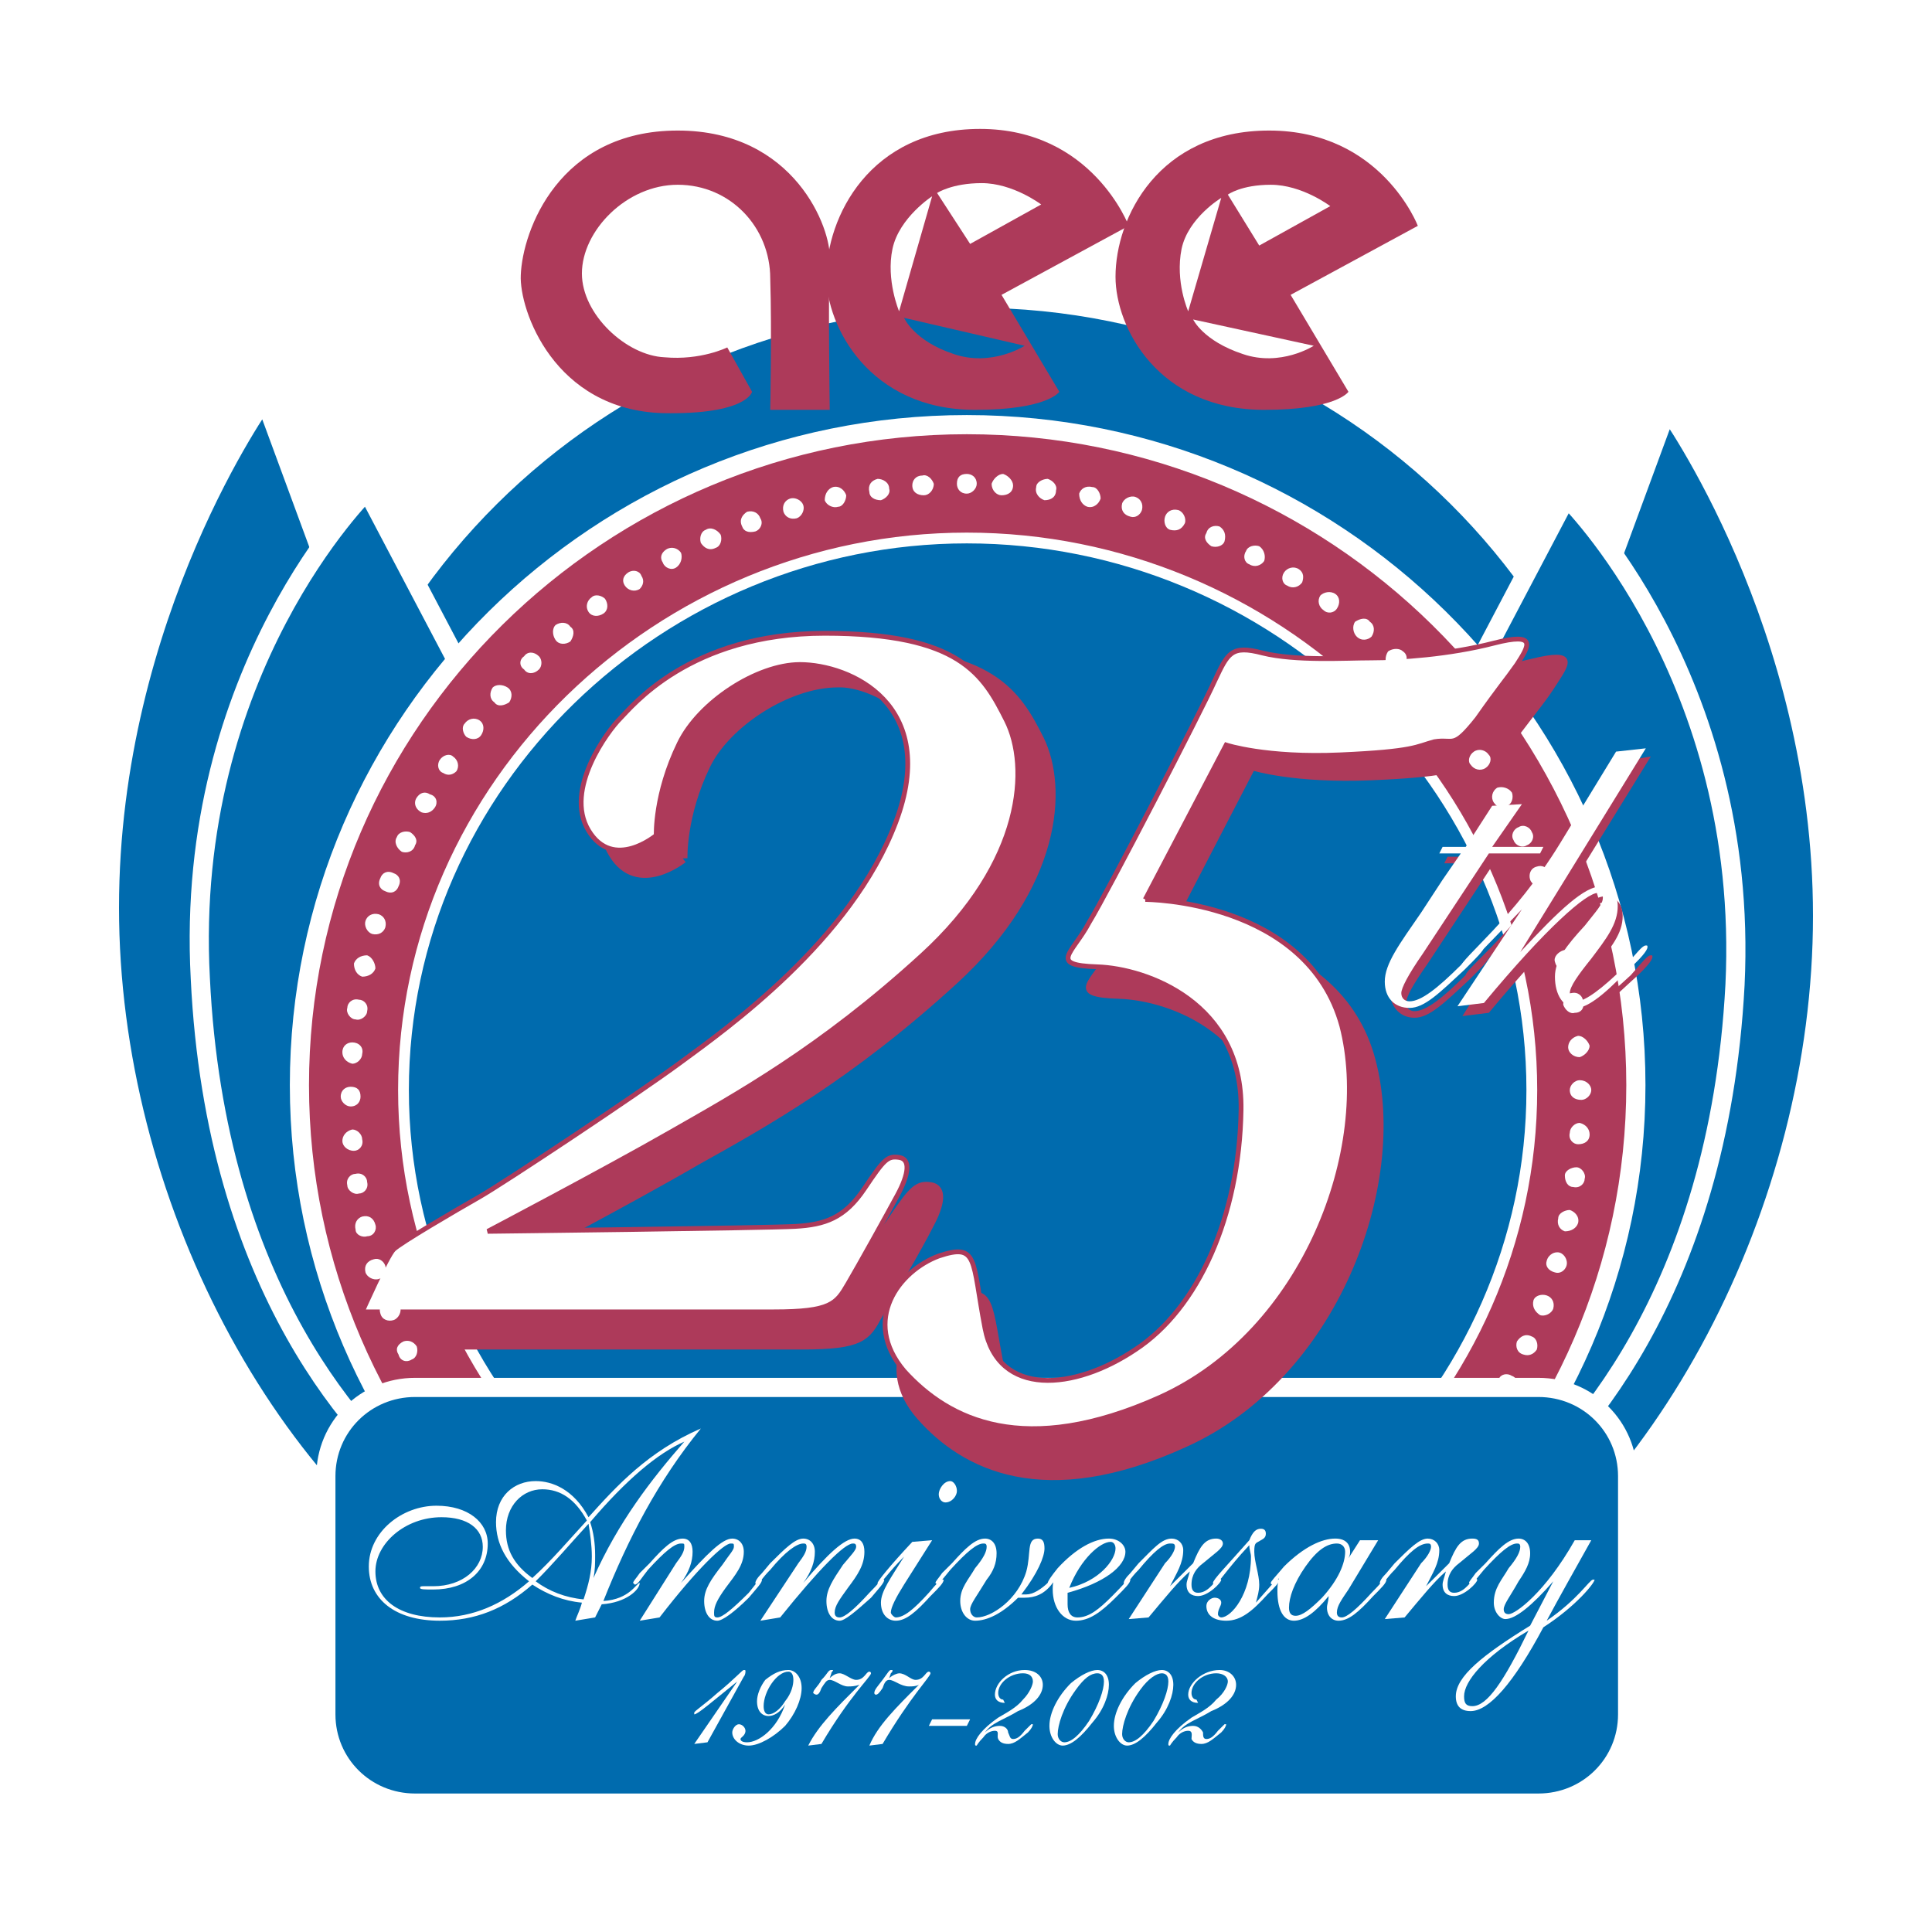
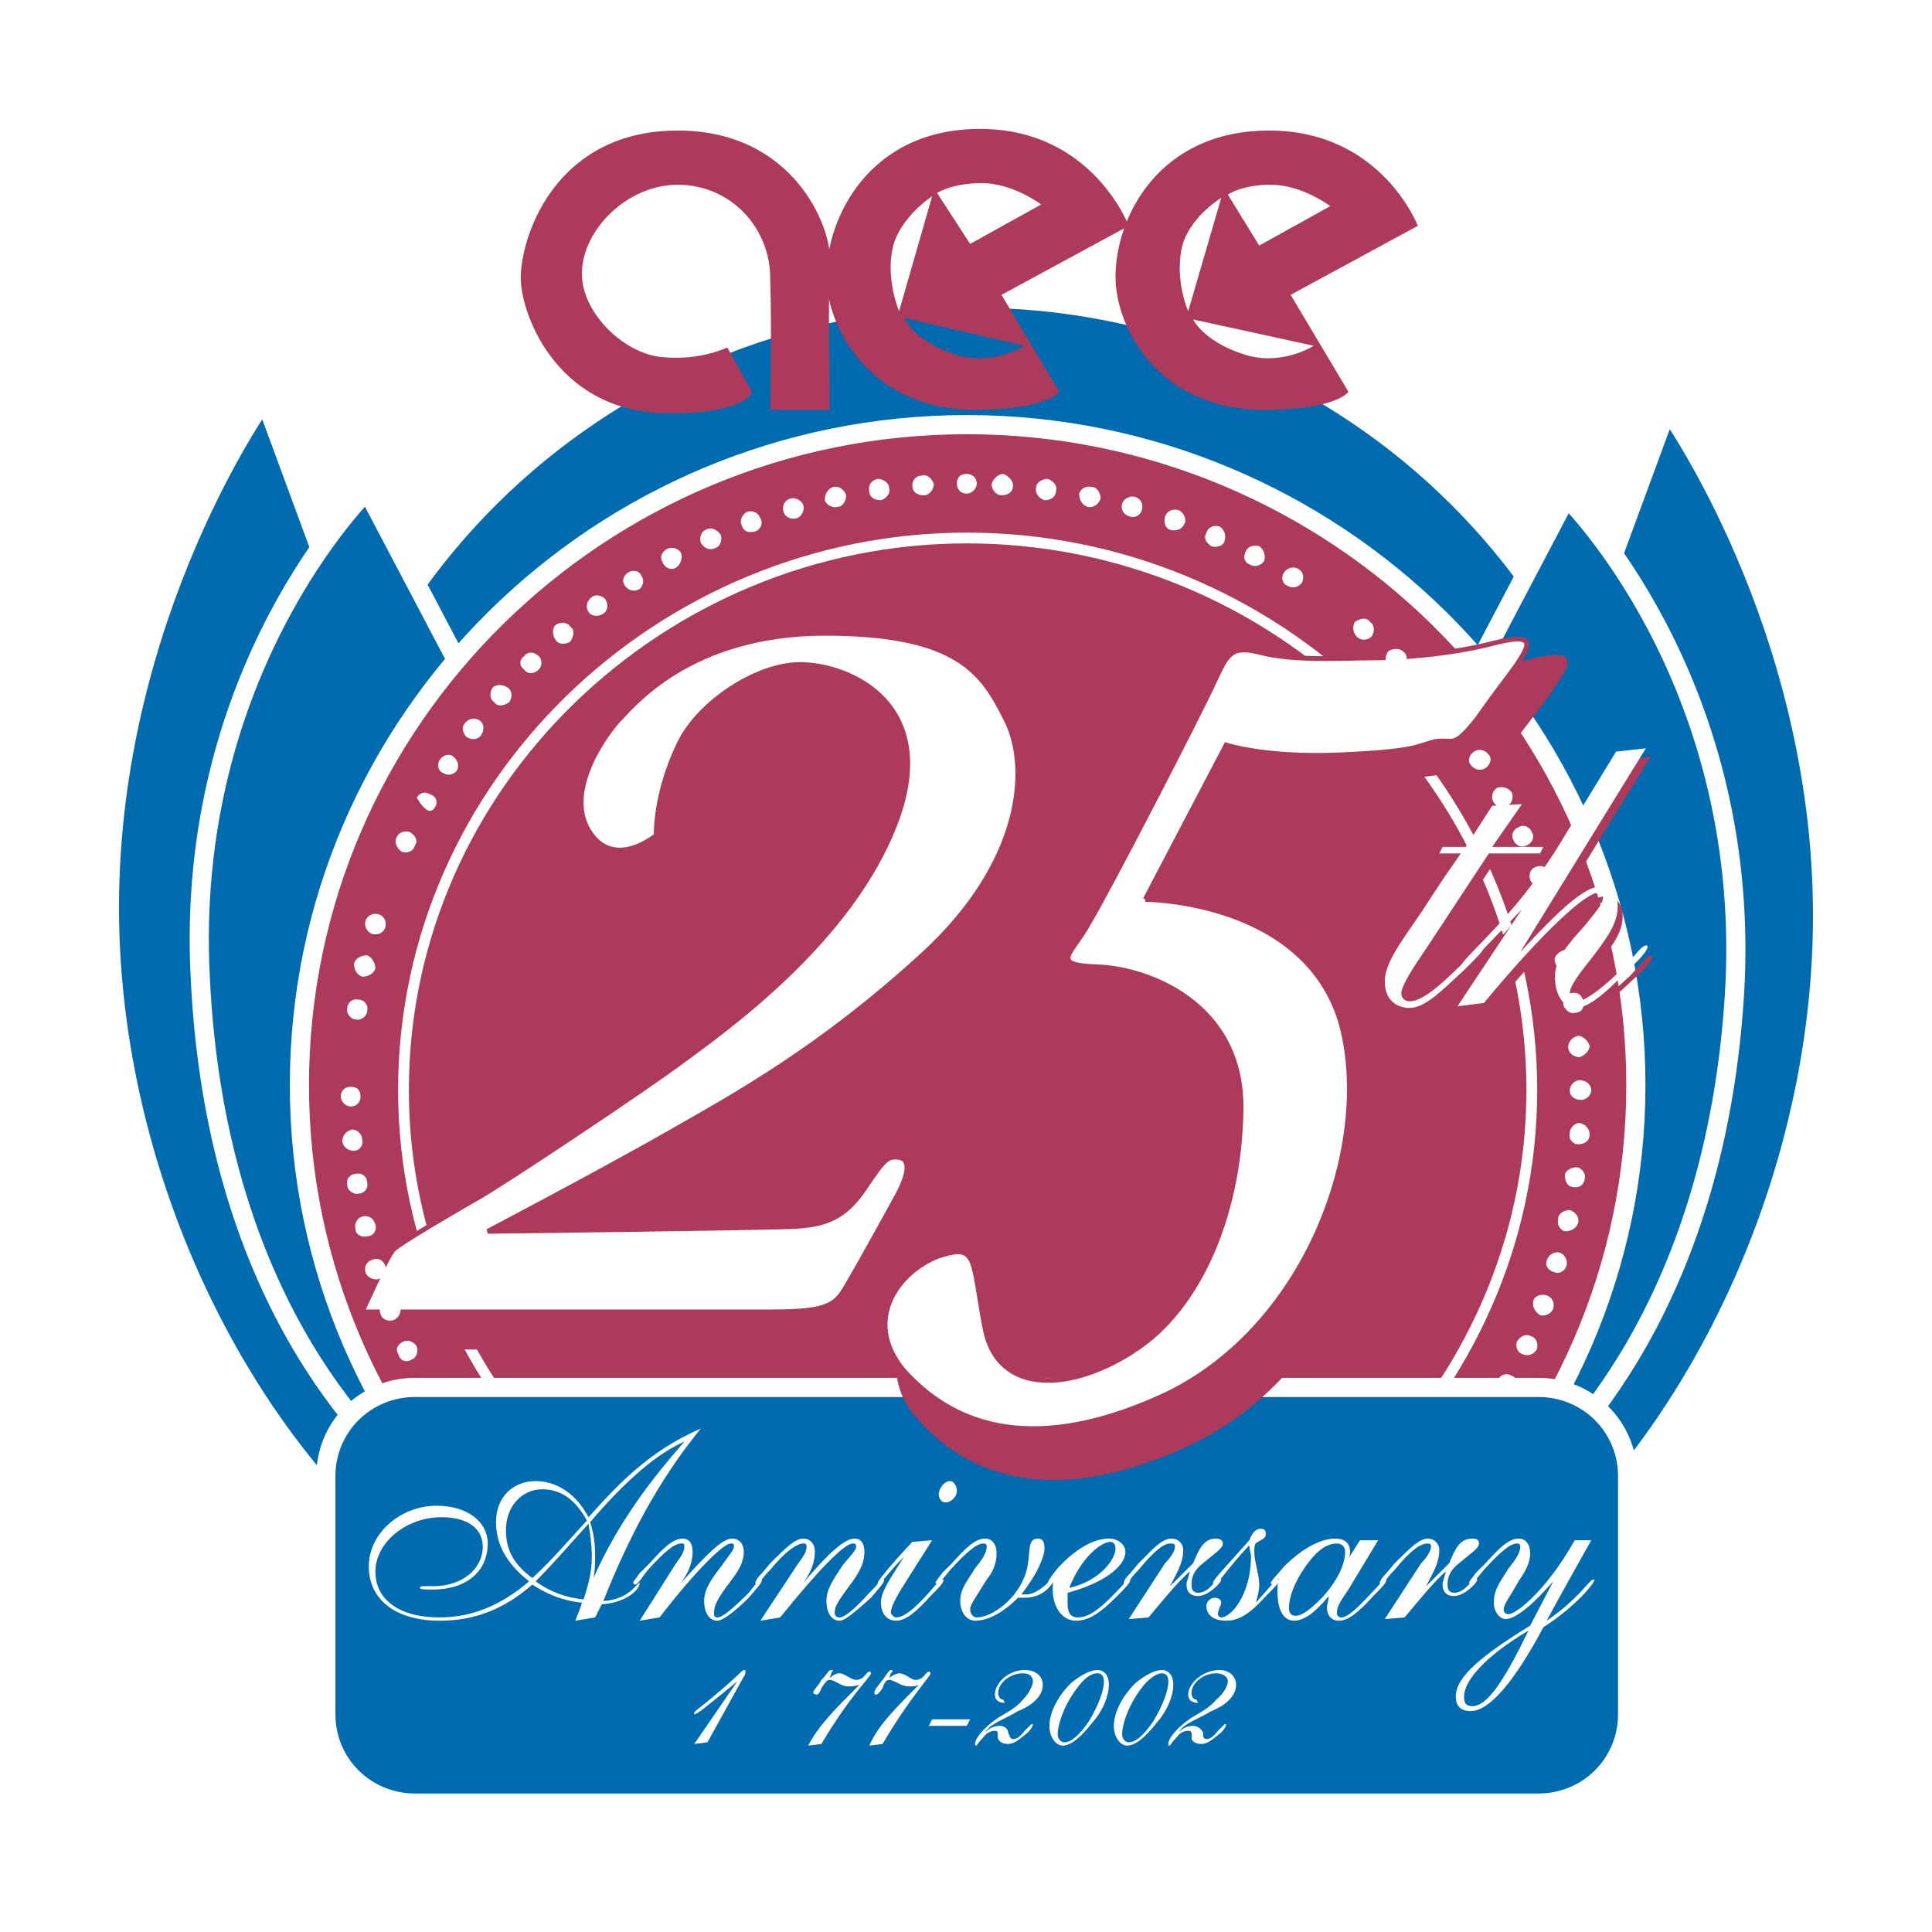
<svg xmlns="http://www.w3.org/2000/svg" version="1.0" id="Layer_1" x="0px" y="0px" width="192.756px" height="192.756px" viewBox="0 0 192.756 192.756" enable-background="new 0 0 192.756 192.756" xml:space="preserve">
  <g>
    <polygon fill-rule="evenodd" clip-rule="evenodd" fill="#FFFFFF" points="0,0 192.756,0 192.756,192.756 0,192.756 0,0  " />
    <path fill-rule="evenodd" clip-rule="evenodd" fill="#006BAE" d="M158.434,62.2l7.911-21.473c0,0,15.493,21.473,15.493,50.65   c0,29.343-15.823,59.339-37.909,71.798C121.843,175.633,158.434,62.2,158.434,62.2L158.434,62.2z" />
    <path fill="none" stroke="#FFFFFF" stroke-width="1.912" stroke-miterlimit="2.613" d="M158.434,62.2l7.911-21.473   c0,0,15.493,21.473,15.493,50.65c0,29.343-15.823,59.339-37.909,71.798C121.843,175.633,158.434,62.2,158.434,62.2" />
    <path fill-rule="evenodd" clip-rule="evenodd" fill="#006BAE" d="M34.323,61.217l-7.911-21.474c0,0-15.494,21.474-15.494,50.815   c0,29.177,15.658,59.175,37.909,71.632C70.913,174.65,34.323,61.217,34.323,61.217L34.323,61.217z" />
    <path fill="none" stroke="#FFFFFF" stroke-width="1.912" stroke-miterlimit="2.613" d="M34.323,61.217l-7.911-21.474   c0,0-15.494,21.474-15.494,50.815c0,29.177,15.658,59.175,37.909,71.632C70.913,174.65,34.323,61.217,34.323,61.217" />
    <path fill-rule="evenodd" clip-rule="evenodd" fill="#006BAE" d="M97.119,165.471c37.745,0,68.236-30.326,68.236-67.863   c0-37.538-30.491-67.863-68.236-67.863c-37.579,0-68.235,30.325-68.235,67.863C28.884,135.145,59.541,165.471,97.119,165.471   L97.119,165.471z" />
    <path fill="none" stroke="#FFFFFF" stroke-width="1.912" stroke-miterlimit="2.613" d="M97.119,165.471   c37.745,0,68.236-30.326,68.236-67.863c0-37.538-30.491-67.863-68.236-67.863c-37.579,0-68.235,30.325-68.235,67.863   C28.884,135.145,59.541,165.471,97.119,165.471" />
    <path fill-rule="evenodd" clip-rule="evenodd" fill="#006BAE" d="M147.39,148.422l-0.329-81.304l9.229-17.54   c0,0,18.296,17.867,16.812,48.685c-1.647,30.98-16.152,46.225-23.074,51.635C142.939,155.307,147.39,148.422,147.39,148.422   L147.39,148.422z" />
    <path fill="none" stroke="#FFFFFF" stroke-width="1.912" stroke-miterlimit="2.613" d="M147.39,148.422l-0.329-81.304   l9.229-17.54c0,0,18.296,17.867,16.812,48.685c-1.647,30.98-16.152,46.225-23.074,51.635   C142.939,155.307,147.39,148.422,147.39,148.422" />
    <path fill-rule="evenodd" clip-rule="evenodd" fill="#006BAE" d="M45.531,147.768l0.33-81.305l-9.23-17.54   c0,0-18.295,17.868-16.646,48.685c1.483,30.98,15.987,46.225,23.075,51.635C49.981,154.65,45.531,147.768,45.531,147.768   L45.531,147.768z" />
    <path fill="none" stroke="#FFFFFF" stroke-width="1.912" stroke-miterlimit="2.613" d="M45.531,147.768l0.33-81.305l-9.23-17.54   c0,0-18.295,17.868-16.646,48.685c1.483,30.98,15.987,46.225,23.075,51.635C49.981,154.65,45.531,147.768,45.531,147.768" />
    <path fill-rule="evenodd" clip-rule="evenodd" fill="#AD3A5A" d="M96.46,174.158c36.59,0,66.752-29.506,66.752-65.896   c0-36.39-30.162-65.895-66.752-65.895c-36.59,0-66.587,29.505-66.587,65.895C29.873,144.652,59.871,174.158,96.46,174.158   L96.46,174.158z" />
    <path fill="none" stroke="#FFFFFF" stroke-width="1.912" stroke-miterlimit="2.613" d="M96.46,174.158   c36.59,0,66.752-29.506,66.752-65.896c0-36.39-30.162-65.895-66.752-65.895c-36.59,0-66.587,29.505-66.587,65.895   C29.873,144.652,59.871,174.158,96.46,174.158" />
-     <path fill-rule="evenodd" clip-rule="evenodd" fill="#006BAE" d="M96.46,163.83c30.657,0,56.369-24.752,56.369-55.076   c0-30.489-25.712-55.077-56.369-55.077c-30.492,0-56.204,24.588-56.204,55.077C40.256,139.078,65.968,163.83,96.46,163.83   L96.46,163.83z" />
    <path fill="none" stroke="#FFFFFF" stroke-width="1.075" stroke-miterlimit="2.613" d="M96.46,163.83   c30.657,0,56.369-24.752,56.369-55.076c0-30.489-25.712-55.077-56.369-55.077c-30.492,0-56.204,24.588-56.204,55.077   C40.257,139.078,65.969,163.83,96.46,163.83" />
    <path fill-rule="evenodd" clip-rule="evenodd" fill="#006BAE" d="M153.488,179.895c4.945,0,8.9-3.934,8.9-8.852v-23.768   c0-4.918-3.955-8.852-8.9-8.852H41.411c-4.945,0-8.9,3.934-8.9,8.852v23.768c0,4.918,3.956,8.852,8.9,8.852H153.488   L153.488,179.895z" />
    <path fill="none" stroke="#FFFFFF" stroke-width="1.912" stroke-miterlimit="2.613" d="M153.488,179.895   c4.945,0,8.9-3.934,8.9-8.852v-23.768c0-4.918-3.955-8.852-8.9-8.852H41.411c-4.945,0-8.9,3.934-8.9,8.852v23.768   c0,4.918,3.956,8.852,8.9,8.852H153.488" />
    <path fill-rule="evenodd" clip-rule="evenodd" fill="#FFFFFF" d="M58.057,159.896c-1.813-0.164-3.461-0.82-4.945-1.803   c-2.802,2.459-5.769,3.605-9.229,3.605c-4.45,0-7.087-2.131-7.087-5.408c0-3.443,3.296-6.064,6.757-6.064   c3.132,0,5.11,1.639,5.11,3.77c0,2.785-2.143,4.59-5.439,4.59c-0.825,0-1.319,0-1.319-0.164s0.165-0.164,0.33-0.164   c0,0,0.33,0,0.989,0c2.966,0,4.944-1.803,4.944-3.934c0-1.803-1.483-2.951-4.121-2.951c-3.625,0-6.592,2.623-6.592,5.408   c0,2.787,2.308,4.59,6.428,4.59c3.296,0,6.263-1.311,8.9-3.605c-2.307-1.803-3.296-3.77-3.296-5.9c0-2.623,1.812-4.098,3.956-4.098   c1.648,0,3.791,0.818,5.274,3.605c2.802-3.115,5.933-6.557,11.208-8.852c-4.285,5.246-7.251,10.982-9.725,17.211   c2.637-0.164,3.296-1.803,3.626-1.803l0,0c0,0.656-1.318,1.967-3.791,2.131l-0.66,1.311l-1.978,0.328   C57.563,161.209,57.892,160.553,58.057,159.896L58.057,159.896z M68.276,143.832c-2.637,1.148-5.768,3.771-9.395,8.033   c0.33,0.982,0.495,2.131,0.495,3.277c0,0.82,0,1.477-0.165,2.295C61.684,151.865,64.98,147.604,68.276,143.832L68.276,143.832z    M59.046,155.307c0-1.146-0.165-2.295-0.329-3.279c-1.813,1.969-3.461,3.936-5.274,5.738c1.318,0.984,2.967,1.639,4.78,1.803   C58.717,158.094,59.046,156.781,59.046,155.307L59.046,155.307z M58.552,151.701c-1.154-2.131-2.637-3.115-4.45-3.115   c-1.978,0-3.626,1.641-3.626,4.098c0,1.967,0.824,3.443,2.637,4.754C55.09,155.635,56.739,153.668,58.552,151.701L58.552,151.701z" />
    <path fill-rule="evenodd" clip-rule="evenodd" fill="#FFFFFF" d="M67.452,155.963c0.494-0.656,0.824-1.148,0.824-1.639   c0-0.328,0-0.328-0.33-0.328c-0.659,0-1.648,0.818-3.296,2.623c-0.659,0.818-0.989,1.475-1.318,1.475l-0.165-0.164   c0-0.164,0.33-0.492,0.659-0.982l0.989-0.984c1.318-1.475,2.307-2.459,3.296-2.459c0.659,0,0.989,0.492,0.989,1.311   c0,0.984-0.33,1.967-1.154,3.115c2.637-2.951,4.121-4.426,5.11-4.426c0.659,0,1.153,0.492,1.153,1.311   c0,1.312-0.824,2.295-1.812,3.607c-0.824,1.146-1.154,1.803-1.154,2.459c0,0.328,0,0.49,0.33,0.49c0.494,0,1.483-0.818,3.131-2.459   c0.659-0.818,0.989-1.311,1.154-1.311s0.165,0,0.165,0c0,0.328-0.495,0.82-1.319,1.803c-1.483,1.477-2.637,2.295-3.131,2.295   c-0.825,0-1.319-0.818-1.319-1.967c0-1.146,0.659-2.131,1.813-3.605c0.66-0.984,1.154-1.477,1.154-1.803   c0-0.328,0-0.328-0.33-0.328c-0.66,0-3.296,2.459-7.087,7.375l-1.978,0.328L67.452,155.963L67.452,155.963z" />
    <path fill-rule="evenodd" clip-rule="evenodd" fill="#FFFFFF" d="M79.649,155.963c0.494-0.656,0.824-1.148,0.824-1.639   c0-0.328-0.165-0.328-0.33-0.328c-0.659,0-1.813,0.818-3.296,2.623c-0.824,0.818-1.154,1.475-1.318,1.475   c-0.165,0-0.165-0.164-0.165-0.164c0-0.164,0.165-0.492,0.66-0.982l0.824-0.984c1.483-1.475,2.472-2.459,3.296-2.459   c0.659,0,1.154,0.492,1.154,1.311c0,0.984-0.33,1.967-1.154,3.115c2.473-2.951,4.12-4.426,5.109-4.426   c0.66,0,0.989,0.492,0.989,1.311c0,1.312-0.659,2.295-1.648,3.607c-0.824,1.146-1.318,1.803-1.318,2.459   c0,0.328,0.165,0.49,0.494,0.49c0.494,0,1.483-0.818,2.967-2.459c0.824-0.818,1.154-1.311,1.319-1.311h0.165   c0,0.328-0.494,0.82-1.318,1.803c-1.648,1.477-2.638,2.295-3.132,2.295c-0.824,0-1.318-0.818-1.318-1.967   c0-1.146,0.659-2.131,1.648-3.605c0.824-0.984,1.319-1.477,1.319-1.803c0-0.328-0.165-0.328-0.33-0.328   c-0.824,0-3.295,2.459-7.251,7.375l-1.978,0.328L79.649,155.963L79.649,155.963z" />
    <path fill-rule="evenodd" clip-rule="evenodd" fill="#FFFFFF" d="M94.812,147.768c0.33,0,0.66,0.49,0.66,0.982   s-0.495,1.148-1.154,1.148c-0.329,0-0.659-0.328-0.659-0.82S94.153,147.768,94.812,147.768L94.812,147.768z M87.56,158.094v-0.164   c0-0.164,1.154-1.639,3.461-4.098l1.978-0.164l-2.802,4.426c-0.824,1.311-1.318,2.295-1.318,2.787c0,0.164,0.33,0.49,0.494,0.49   c0.824,0,1.812-0.818,3.297-2.459c0.824-0.982,1.153-1.311,1.318-1.311h0.165c0,0.328-0.495,0.82-1.318,1.639   c-1.484,1.641-2.472,2.459-3.461,2.459c-0.824,0-1.483-0.654-1.483-1.803c0-1.146,0.989-2.459,2.308-4.59   C88.549,156.947,87.89,158.094,87.56,158.094L87.56,158.094z" />
    <path fill-rule="evenodd" clip-rule="evenodd" fill="#FFFFFF" d="M102.394,159.076c0.66,0,1.483-0.49,2.308-1.311l0.33-0.328   l0.164-0.164c0.165,0,0.165,0.164,0.165,0.164c0,0.164,0,0.164,0,0.164l-0.329,0.328c-0.824,1.146-1.813,1.475-2.802,1.475   c-0.165,0-0.495,0-0.659,0c-1.648,1.641-3.132,2.295-4.286,2.295c-0.824,0-1.483-0.818-1.483-1.967   c0-1.311,0.824-2.131,1.483-3.277c0.824-0.984,1.154-1.641,1.154-2.131c0-0.328-0.165-0.328-0.33-0.328   c-0.659,0-1.648,0.818-3.296,2.623c-0.824,0.982-1.154,1.475-1.318,1.475l-0.165-0.164c0-0.164,0.33-0.492,0.66-0.982l0.989-0.984   c1.319-1.475,2.307-2.459,3.296-2.459c0.659,0,1.154,0.492,1.154,1.475c0,0.984-0.33,1.803-0.989,2.623   c-0.989,1.639-1.648,2.459-1.648,2.951s0.329,0.818,0.659,0.818c1.483,0,4.121-1.803,4.944-4.59c0.495-1.803,0-3.277,1.154-3.277   c0.494,0,0.659,0.328,0.659,0.984c0,0.818-0.659,2.459-2.308,4.588C102.064,159.076,102.229,159.076,102.394,159.076   L102.394,159.076z" />
    <path fill-rule="evenodd" clip-rule="evenodd" fill="#FFFFFF" d="M104.537,158.094v-0.164c0-0.164,0.329-0.656,0.989-1.475   c1.812-1.967,3.625-2.951,5.108-2.951c0.989,0,1.648,0.656,1.648,1.311c0,1.477-2.143,3.115-5.769,4.098c0,0.492,0,0.82,0,1.148   c0,0.82,0.329,1.311,0.989,1.311c1.153,0,2.143-0.818,3.46-2.131c1.154-1.146,1.484-1.639,1.649-1.639c0.164,0,0.164,0,0.164,0   c0,0.328-0.494,0.82-1.482,1.803c-1.484,1.477-2.638,2.295-3.956,2.295s-2.308-1.311-2.308-3.113c0-0.328,0-0.656,0.164-1.148   C104.866,157.766,104.701,158.094,104.537,158.094L104.537,158.094z M111.295,154.488c0-0.328-0.165-0.656-0.495-0.656   c-0.989,0-2.967,1.639-4.12,4.59C109.646,157.766,111.295,155.635,111.295,154.488L111.295,154.488z" />
    <path fill-rule="evenodd" clip-rule="evenodd" fill="#FFFFFF" d="M116.238,155.963c0.66-0.656,0.989-1.312,0.989-1.639   c0-0.328-0.165-0.328-0.494-0.328c-0.659,0-1.648,0.818-3.132,2.623c-0.824,0.818-1.153,1.475-1.318,1.475   s-0.165-0.164-0.165-0.164c0-0.164,0.165-0.492,0.659-0.982l0.824-0.984c1.483-1.475,2.308-2.459,3.297-2.459   c0.659,0,1.153,0.492,1.153,1.146c0,1.312-0.659,2.297-1.318,3.607c0.659-0.656,1.483-1.477,2.308-2.295   c0.659-1.639,1.153-2.459,2.307-2.459c0.33,0,0.66,0.164,0.66,0.492c0,0.492-0.824,0.982-1.979,1.967   c-0.658,0.492-1.153,1.146-1.153,2.131c0,0.492,0.165,0.818,0.659,0.818c1.154,0,1.812-1.475,2.143-1.475l0.165,0.164   c0,0.328-1.318,1.639-2.308,1.639c-0.659,0-1.153-0.328-1.153-1.146c0-0.328,0.165-0.656,0.329-1.312   c-1.153,0.984-2.473,2.623-4.12,4.59l-1.978,0.164L116.238,155.963L116.238,155.963z" />
    <path fill-rule="evenodd" clip-rule="evenodd" fill="#FFFFFF" d="M121.184,158.094c-0.165,0-0.165-0.164-0.165-0.164   c0-0.328,1.318-1.639,3.626-4.262c0.33-0.82,0.659-1.146,1.154-1.146c0.329,0,0.494,0.162,0.494,0.49s-0.165,0.492-0.494,0.656   c-0.495,0.328-0.659,0.164-0.659,1.146c0,0.984,0.494,2.295,0.494,3.279c0,0.656-0.165,1.146-0.33,1.803   c1.318-1.475,1.979-2.295,2.144-2.295c0.164,0,0.164,0,0.164,0c0,0.328-0.329,0.656-1.153,1.475   c-1.483,1.641-2.638,2.623-4.121,2.623c-1.153,0-1.978-0.49-1.978-1.475c0-0.492,0.494-0.82,0.824-0.82s0.659,0.164,0.659,0.492   s-0.329,0.656-0.329,1.148c0,0.164,0.164,0.326,0.329,0.326c0.989,0,2.967-2.295,2.967-6.064c0-0.328-0.165-0.656-0.165-1.146   C122.337,156.619,121.514,158.094,121.184,158.094L121.184,158.094z" />
    <path fill-rule="evenodd" clip-rule="evenodd" fill="#FFFFFF" d="M135.688,153.668h1.812l-2.966,4.918   c-0.659,0.982-1.153,1.639-1.153,2.295c0,0.328,0.164,0.49,0.494,0.49c0.494,0,1.483-0.818,2.967-2.459   c0.824-0.818,1.153-1.311,1.318-1.311c0.164,0,0.164,0,0.164,0c0,0.328-0.494,0.82-1.318,1.639   c-1.482,1.641-2.472,2.459-3.461,2.459c-0.659,0-1.153-0.49-1.153-1.311c0-0.328,0.165-0.656,0.165-1.148   c-1.319,1.641-2.474,2.459-3.462,2.459c-0.989,0-1.647-0.982-1.647-2.949c0-0.328,0-0.82,0.164-1.312   c-0.329,0.492-0.494,0.656-0.659,0.656c0,0-0.165,0-0.165-0.164s0.495-0.656,1.318-1.639c1.978-1.967,3.792-2.787,5.11-2.787   c0.988,0,1.483,0.492,1.483,1.311c0,0.164,0,0.328-0.165,0.656L135.688,153.668L135.688,153.668z M129.26,161.209   c0.659,0,1.483-0.656,2.638-1.805c1.647-1.803,2.307-3.441,2.307-4.59c0-0.49-0.329-0.818-0.823-0.818   c-0.989,0-1.979,0.654-3.133,2.295c-1.153,1.639-1.647,3.113-1.647,4.098C128.601,160.881,128.766,161.209,129.26,161.209   L129.26,161.209z" />
    <path fill-rule="evenodd" clip-rule="evenodd" fill="#FFFFFF" d="M141.786,155.963c0.659-0.656,0.989-1.312,0.989-1.639   c0-0.328-0.165-0.328-0.33-0.328c-0.824,0-1.812,0.818-3.297,2.623c-0.824,0.818-1.153,1.475-1.318,1.475   c-0.164,0-0.164-0.164-0.164-0.164c0-0.164,0.164-0.492,0.658-0.982l0.824-0.984c1.484-1.475,2.473-2.459,3.297-2.459   c0.659,0,1.154,0.492,1.154,1.146c0,1.312-0.66,2.297-1.319,3.607c0.659-0.656,1.483-1.477,2.308-2.295   c0.659-1.639,1.154-2.459,2.308-2.459c0.494,0,0.659,0.164,0.659,0.492c0,0.492-0.824,0.982-1.978,1.967   c-0.659,0.492-1.154,1.146-1.154,2.131c0,0.492,0.165,0.818,0.659,0.818c1.154,0,1.813-1.475,2.143-1.475l0.165,0.164   c0,0.328-1.318,1.639-2.308,1.639c-0.659,0-1.153-0.328-1.153-1.146c0-0.328,0.165-0.656,0.329-1.312   c-1.153,0.984-2.472,2.623-4.12,4.59l-1.978,0.164L141.786,155.963L141.786,155.963z" />
    <path fill-rule="evenodd" clip-rule="evenodd" fill="#FFFFFF" d="M150.191,161.535c-0.494,0-1.153-0.654-1.153-1.639   c0-1.475,0.824-2.295,1.483-3.441c0.824-0.984,1.154-1.641,1.154-2.131c0-0.328-0.165-0.328-0.33-0.328   c-0.659,0-1.648,0.818-3.296,2.623c-0.825,0.982-1.154,1.475-1.319,1.475l-0.164-0.164c0-0.164,0.329-0.492,0.658-0.982   l0.989-0.984c1.318-1.475,2.308-2.459,3.297-2.459c0.659,0,1.153,0.492,1.153,1.475c0,0.984-0.494,1.803-1.153,2.787   c-0.824,1.475-1.483,2.295-1.483,2.787c0,0.328,0.164,0.492,0.494,0.492c0.659,0,3.626-2.133,6.593-7.377h1.648   c-1.648,2.951-3.132,5.572-4.45,8.031c3.132-2.131,4.285-4.098,4.615-4.098h0.164c0,0.328-1.812,2.623-5.109,4.754   c-2.967,5.574-5.438,8.359-7.252,8.359c-0.988,0-1.483-0.49-1.483-1.475c0-1.967,2.638-4.098,7.417-7.049l2.308-4.426   C152.829,160.225,151.181,161.535,150.191,161.535L150.191,161.535z M146.071,169.24c0,0.656,0.165,0.984,0.824,0.984   c1.483,0,3.132-2.459,5.604-7.541C148.05,165.307,146.071,167.766,146.071,169.24L146.071,169.24z" />
    <path fill-rule="evenodd" clip-rule="evenodd" fill="#FFFFFF" d="M73.55,167.766c-2.637,2.131-3.956,3.277-4.285,3.277v-0.164   c0-0.164,0.824-0.654,2.308-1.967c1.813-1.475,2.472-2.295,2.637-2.295c0.165,0,0.165,0,0.165,0.164c0,0,0,0.328-0.165,0.492   l-3.626,6.557l-1.318,0.164L73.55,167.766L73.55,167.766z" />
-     <path fill-rule="evenodd" clip-rule="evenodd" fill="#FFFFFF" d="M76.682,171.207c-0.659,0-1.154-0.492-1.154-1.475   c0-0.656,0.33-1.477,0.824-2.131c0.824-0.656,1.484-0.984,2.308-0.984c0.659,0,1.319,0.656,1.319,1.803   c0,1.148-0.66,2.623-1.648,3.771c-1.154,1.146-2.637,1.967-3.626,1.967s-1.648-0.656-1.648-1.312c0-0.328,0.33-0.818,0.659-0.818   s0.659,0.328,0.659,0.654c0,0.492-0.495,0.656-0.495,0.82s0.165,0.328,0.66,0.328c1.153,0,2.966-1.312,3.791-3.77   C77.836,170.879,77.176,171.207,76.682,171.207L76.682,171.207z M78.66,166.781c-1.154,0-2.472,1.967-2.472,3.443   c0,0.49,0.165,0.818,0.495,0.818c0.494,0,1.154-0.492,1.648-1.311c0.659-0.82,0.824-1.641,0.824-2.131   C79.154,167.109,78.989,166.781,78.66,166.781L78.66,166.781z" />
    <path fill-rule="evenodd" clip-rule="evenodd" fill="#FFFFFF" d="M85.747,168.092c-0.495,0.164-0.824,0.164-1.154,0.164   c-0.659,0-1.318-0.654-1.813-0.654c-0.33,0-0.494,0.328-0.824,0.818c-0.164,0.492-0.33,0.656-0.495,0.656   c-0.165,0-0.329-0.164-0.329-0.164c0-0.328,0.494-0.656,0.824-1.311c0.66-0.656,0.66-0.984,0.989-0.984h0.165   c0,0.164-0.165,0.164-0.165,0.328l-0.165,0.492c0.33-0.328,0.66-0.492,0.989-0.492c0.494,0,1.154,0.656,1.648,0.656   c0.824,0,0.989-0.82,1.318-0.82c0.165,0,0.165,0.164,0.165,0.164c0,0.328-2.143,2.295-4.945,7.049l-1.318,0.164   C81.626,172.191,83.44,170.387,85.747,168.092L85.747,168.092z" />
    <path fill-rule="evenodd" clip-rule="evenodd" fill="#FFFFFF" d="M91.681,168.092c-0.33,0.164-0.659,0.164-0.989,0.164   c-0.824,0-1.483-0.654-1.978-0.654c-0.33,0-0.495,0.328-0.659,0.818c-0.33,0.492-0.495,0.656-0.659,0.656   c-0.166,0-0.166-0.164-0.166-0.164c0-0.328,0.33-0.656,0.825-1.311c0.494-0.656,0.659-0.984,0.824-0.984c0.165,0,0.165,0,0.165,0   c0,0.164,0,0.164-0.165,0.328l-0.165,0.492c0.33-0.328,0.824-0.492,0.989-0.492c0.66,0,1.154,0.656,1.648,0.656   c0.825,0,0.989-0.82,1.319-0.82c0.165,0,0.165,0.164,0.165,0.164c0,0.328-1.978,2.295-4.78,7.049l-1.319,0.164   C87.56,172.191,89.373,170.387,91.681,168.092L91.681,168.092z" />
    <polygon fill-rule="evenodd" clip-rule="evenodd" fill="#FFFFFF" points="92.999,171.535 96.79,171.535 96.46,172.191    92.67,172.191 92.999,171.535  " />
    <path fill-rule="evenodd" clip-rule="evenodd" fill="#FFFFFF" d="M100.251,169.896c-0.659,0-0.988-0.328-0.988-0.82   c0-1.146,1.318-2.459,2.967-2.459c1.153,0,1.812,0.656,1.812,1.475c0,0.984-0.824,1.969-2.472,2.623   c-1.319,0.82-2.638,1.148-3.297,2.131c0.494-0.49,0.989-0.654,1.483-0.654s0.824,0.326,0.824,0.654   c0.165,0.328,0.165,0.656,0.494,0.656c0.33,0,0.659-0.164,1.154-0.82c0.494-0.49,0.659-0.654,0.659-0.654c0.165,0,0.165,0,0.165,0   c0,0.164-0.165,0.49-0.495,0.818c-0.824,0.656-1.318,1.148-1.978,1.148c-0.495,0-0.824-0.164-0.989-0.492   c-0.164-0.328,0.165-0.82-0.329-0.82c-0.33,0-0.824,0.164-1.154,0.656c-0.494,0.492-0.659,0.82-0.659,0.82   c-0.165,0-0.165,0-0.165-0.164c0-0.492,0.659-1.477,2.308-2.623c0.824-0.492,1.813-0.984,2.473-1.803   c0.659-0.656,0.989-1.477,0.989-1.803c0-0.492-0.33-0.82-0.989-0.82c-1.318,0-2.473,0.984-2.473,1.967   c0,0.328,0.165,0.656,0.494,0.656L100.251,169.896L100.251,169.896z" />
    <path fill-rule="evenodd" clip-rule="evenodd" fill="#FFFFFF" d="M104.701,172.191c0-1.312,0.825-2.951,2.143-4.262   c0.989-0.82,1.979-1.312,2.638-1.312s1.153,0.492,1.153,1.475c0,0.984-0.494,2.459-1.648,3.771   c-1.153,1.475-2.143,2.295-2.966,2.295C105.36,174.158,104.701,173.338,104.701,172.191L104.701,172.191z M106.185,173.83   c0.659,0,1.483-0.656,2.473-2.131c0.989-1.639,1.483-3.115,1.483-3.934c0-0.656-0.33-0.82-0.659-0.82   c-0.659,0-1.318,0.492-2.143,1.639c-1.318,1.803-1.812,3.607-1.812,4.426C105.526,173.502,105.855,173.83,106.185,173.83   L106.185,173.83z" />
    <path fill-rule="evenodd" clip-rule="evenodd" fill="#FFFFFF" d="M111.13,172.191c0-1.312,0.824-2.951,2.142-4.262   c0.989-0.82,1.979-1.312,2.638-1.312s1.153,0.492,1.153,1.475c0,0.984-0.494,2.459-1.647,3.771   c-1.154,1.475-2.144,2.295-2.967,2.295C111.789,174.158,111.13,173.338,111.13,172.191L111.13,172.191z M112.613,173.83   c0.658,0,1.483-0.656,2.472-2.131c0.989-1.639,1.483-3.115,1.483-3.934c0-0.656-0.33-0.82-0.659-0.82   c-0.494,0-1.318,0.492-2.143,1.639c-1.318,1.803-1.812,3.607-1.812,4.426C111.954,173.502,112.283,173.83,112.613,173.83   L112.613,173.83z" />
    <path fill-rule="evenodd" clip-rule="evenodd" fill="#FFFFFF" d="M119.535,169.896c-0.659,0-0.988-0.328-0.988-0.82   c0-1.146,1.482-2.459,3.131-2.459c0.989,0,1.648,0.656,1.648,1.475c0,0.984-0.824,1.969-2.473,2.623   c-1.318,0.82-2.637,1.148-3.296,2.131c0.494-0.49,0.989-0.654,1.483-0.654s0.824,0.326,0.988,0.654c0,0.328,0,0.656,0.33,0.656   s0.659-0.164,1.154-0.82c0.494-0.49,0.659-0.654,0.659-0.654c0.164,0,0.164,0,0.164,0c0,0.164-0.164,0.49-0.494,0.818   c-0.824,0.656-1.318,1.148-1.978,1.148c-0.494,0-0.824-0.164-0.989-0.492c0-0.328,0.165-0.82-0.329-0.82   c-0.33,0-0.824,0.164-1.154,0.656c-0.494,0.492-0.659,0.82-0.659,0.82c-0.165,0-0.165,0-0.165-0.164   c0-0.492,0.659-1.477,2.308-2.623c0.824-0.492,1.813-0.984,2.472-1.803c0.825-0.656,1.154-1.477,1.154-1.803   c0-0.492-0.494-0.82-1.154-0.82c-1.318,0-2.472,0.984-2.472,1.967c0,0.328,0.165,0.656,0.495,0.656L119.535,169.896   L119.535,169.896z" />
    <path fill-rule="evenodd" clip-rule="evenodd" fill="#AD3A5A" d="M68.111,85.641c0,0-4.451,3.606-6.923-0.492   c-2.637-4.262,1.978-10.327,3.132-11.475s7.087-8.687,20.932-8.687c13.68,0,16.153,4.261,18.459,8.851   c2.309,4.754,1.814,14.425-8.57,23.933c-10.383,9.508-18.954,14.26-25.712,18.031c-6.757,3.934-18.625,10.162-18.625,10.162   s28.35-0.328,31.316-0.492c3.131-0.162,5.109-0.818,7.087-3.934c1.977-2.951,2.472-3.277,3.626-3.113   c1.154,0.162,0.989,1.639-0.165,3.77c-1.154,2.295-3.956,7.049-5.11,9.016c-1.153,2.131-1.648,2.951-7.582,2.951s-41.7,0-41.7,0   s2.308-5.738,2.967-6.395c0.66-0.654,6.429-4.098,8.736-5.408c2.473-1.311,15.987-10.328,20.603-13.605   c4.45-3.441,17.306-12.458,21.921-24.424c4.45-12.13-5.439-16.392-8.9-16.228c-5.109,0-11.208,4.098-13.186,8.196   C67.946,81.379,68.111,85.641,68.111,85.641L68.111,85.641z" />
    <path fill="none" stroke="#AD3A5A" stroke-width="0.956" stroke-miterlimit="2.613" d="M68.111,85.642   c0,0-4.451,3.606-6.923-0.492c-2.637-4.262,1.978-10.327,3.132-11.475s7.087-8.687,20.932-8.687c13.68,0,16.153,4.261,18.459,8.851   c2.309,4.754,1.814,14.425-8.57,23.933c-10.383,9.508-18.954,14.26-25.712,18.031c-6.757,3.934-18.625,10.162-18.625,10.162   s28.35-0.326,31.316-0.492c3.131-0.162,5.109-0.818,7.087-3.934c1.977-2.951,2.472-3.277,3.626-3.113   c1.154,0.162,0.989,1.639-0.165,3.77c-1.154,2.295-3.956,7.049-5.11,9.016c-1.153,2.131-1.648,2.951-7.582,2.951s-41.7,0-41.7,0   s2.308-5.738,2.967-6.395c0.66-0.654,6.429-4.098,8.736-5.408c2.473-1.311,15.987-10.328,20.603-13.605   c4.45-3.441,17.306-12.458,21.921-24.424c4.45-12.13-5.439-16.392-8.9-16.228c-5.109,0-11.208,4.098-13.186,8.196   C67.946,81.379,68.111,85.642,68.111,85.642" />
    <path fill-rule="evenodd" clip-rule="evenodd" fill="#FFFFFF" d="M65.474,83.346c0,0-4.286,3.606-6.757-0.492   c-2.473-4.098,1.978-9.999,3.131-11.147c1.154-1.147,6.923-8.523,20.438-8.523c13.515,0,15.822,4.099,18.13,8.688   c2.308,4.59,1.813,14.098-8.406,23.441c-10.218,9.344-18.625,13.934-25.217,17.703c-6.593,3.77-18.13,9.836-18.13,9.836   s27.689-0.328,30.656-0.492c2.967-0.164,4.944-0.82,6.922-3.771c1.978-2.949,2.308-3.277,3.461-3.113s0.989,1.639-0.165,3.77   s-3.791,6.885-4.945,8.852c-1.153,1.967-1.648,2.787-7.417,2.787c-5.769,0-41.04,0-41.04,0s2.472-5.572,3.131-6.229   s6.263-3.934,8.571-5.246c2.308-1.311,15.658-10.162,20.108-13.441c4.451-3.277,16.977-12.129,21.427-23.932   c4.45-11.802-4.615-15.736-9.56-15.736c-4.285,0-10.054,3.77-12.032,7.868C65.309,79.249,65.474,83.346,65.474,83.346   L65.474,83.346z" />
    <path fill="none" stroke="#AD3A5A" stroke-width="0.478" stroke-miterlimit="2.613" d="M65.474,83.346   c0,0-4.286,3.606-6.757-0.492c-2.473-4.098,1.978-9.999,3.131-11.147c1.154-1.147,6.923-8.523,20.438-8.523   c13.515,0,15.822,4.099,18.131,8.688c2.307,4.59,1.812,14.098-8.407,23.441c-10.218,9.344-18.625,13.934-25.217,17.703   c-6.593,3.77-18.13,9.836-18.13,9.836s27.689-0.328,30.656-0.492c2.967-0.164,4.944-0.82,6.922-3.771   c1.978-2.949,2.308-3.277,3.461-3.113s0.989,1.639-0.165,3.77s-3.791,6.885-4.945,8.852c-1.153,1.967-1.648,2.787-7.417,2.787   c-5.768,0-41.04,0-41.04,0s2.472-5.572,3.131-6.229s6.263-3.934,8.571-5.246c2.308-1.311,15.658-10.162,20.108-13.441   c4.451-3.277,16.977-12.129,21.427-23.932c4.45-11.802-4.615-15.736-9.56-15.736c-4.285,0-10.054,3.77-12.032,7.868   C65.309,79.249,65.474,83.346,65.474,83.346" />
    <path fill-rule="evenodd" clip-rule="evenodd" fill="#AD3A5A" d="M116.733,92.526l8.241-15.9c0,0,4.12,1.312,11.867,0.983   c7.581-0.328,7.746-0.819,9.889-1.312c1.979-0.491,1.813,0.82,4.285-2.623c2.473-3.278,2.967-3.77,4.121-5.573   c1.153-1.803,2.308-3.278-2.308-2.131s-9.89,1.475-12.691,1.475s-7.911,0.328-11.372-0.492c-3.297-0.82-3.626,0-4.945,2.951   c-1.318,2.951-11.207,21.965-13.021,25.08s-4.285,4.261,0.824,4.425c5.274,0.164,14.998,3.77,14.834,14.916   c-0.165,11.146-4.285,20.654-10.714,24.916c-6.593,4.262-14.339,4.918-15.658-2.131c-1.482-7.213-0.823-9.016-4.944-7.539   c-4.12,1.475-7.912,6.721-3.461,11.801c4.45,5.082,12.526,9.18,26.536,2.787c14.999-6.721,22.086-25.898,18.789-38.357   C133.545,92.526,116.733,92.526,116.733,92.526L116.733,92.526z" />
    <path fill="none" stroke="#AD3A5A" stroke-width="0.478" stroke-miterlimit="2.613" d="M116.733,92.526l8.241-15.9   c0,0,4.121,1.311,11.867,0.983c7.581-0.328,7.746-0.819,9.889-1.312c1.979-0.491,1.813,0.82,4.285-2.623   c2.473-3.278,2.967-3.77,4.121-5.573c1.153-1.803,2.308-3.278-2.308-2.131s-9.89,1.475-12.691,1.475s-7.911,0.328-11.372-0.492   c-3.297-0.82-3.626,0-4.945,2.951c-1.318,2.951-11.207,21.965-13.021,25.08c-1.813,3.115-4.285,4.262,0.824,4.426   c5.274,0.164,14.999,3.77,14.834,14.916s-4.285,20.654-10.714,24.916c-6.593,4.262-14.339,4.918-15.658-2.131   c-1.482-7.213-0.823-9.016-4.944-7.539c-4.121,1.475-7.912,6.721-3.461,11.801c4.45,5.082,12.526,9.18,26.536,2.787   c14.999-6.721,22.086-25.898,18.789-38.357C133.545,92.526,116.733,92.526,116.733,92.526" />
    <path fill-rule="evenodd" clip-rule="evenodd" fill="#FFFFFF" d="M114.261,89.739l8.076-15.409c0,0,3.956,1.312,11.373,0.983   c7.417-0.328,7.582-0.819,9.395-1.312c1.978-0.328,1.813,0.82,4.285-2.295c2.308-3.278,2.802-3.77,3.956-5.409   c1.153-1.804,2.143-3.279-2.308-2.131c-4.45,1.147-9.395,1.475-12.196,1.475c-2.638,0-7.582,0.328-10.879-0.492   c-3.131-0.819-3.461,0-4.779,2.787c-1.318,2.95-10.714,21.146-12.526,24.096c-1.648,3.115-4.12,4.262,0.824,4.426   s14.504,3.606,14.339,14.261c-0.164,10.654-4.285,19.834-10.549,23.932c-6.098,4.1-13.68,4.754-14.998-2.131   c-1.319-6.885-0.659-8.523-4.615-7.211c-3.956,1.475-7.746,6.393-3.461,11.475c4.45,4.916,12.032,8.688,25.547,2.621   c14.504-6.557,21.262-24.916,18.131-37.045C130.414,89.739,114.261,89.739,114.261,89.739L114.261,89.739z" />
    <path fill="none" stroke="#AD3A5A" stroke-width="0.478" stroke-miterlimit="2.613" d="M114.261,89.739l8.076-15.409   c0,0,3.956,1.312,11.373,0.983c7.417-0.328,7.582-0.819,9.395-1.312c1.978-0.328,1.813,0.82,4.285-2.295   c2.308-3.278,2.802-3.77,3.956-5.409c1.153-1.804,2.143-3.279-2.308-2.131s-9.395,1.476-12.196,1.476   c-2.638,0-7.582,0.328-10.879-0.492c-3.131-0.819-3.461,0-4.779,2.787c-1.318,2.95-10.714,21.146-12.526,24.096   c-1.648,3.115-4.12,4.262,0.824,4.426s14.504,3.606,14.339,14.261c-0.164,10.654-4.285,19.834-10.549,23.932   c-6.098,4.098-13.68,4.754-14.998-2.131c-1.319-6.885-0.659-8.523-4.615-7.211c-3.956,1.475-7.747,6.393-3.461,11.475   c4.45,4.916,12.032,8.688,25.547,2.621c14.504-6.557,21.262-24.916,18.131-37.045C130.414,89.739,114.261,89.739,114.261,89.739" />
    <path fill-rule="evenodd" clip-rule="evenodd" fill="#AD3A5A" d="M144.423,88.756l1.813-2.623h-2.143l0.329-0.656h2.308   l2.638-4.098l2.967-0.164l-2.967,4.262h5.109l-0.33,0.656h-5.109l-6.593,9.999c-1.483,2.132-2.143,3.278-2.143,3.935   c0,0.492,0.33,0.818,0.824,0.818c1.153,0,2.802-1.311,5.109-3.605c1.318-1.311,1.813-1.967,2.143-1.967   c0.165,0,0.165,0,0.165,0.164c0,0.328-0.659,0.984-1.978,2.295c-2.473,2.295-3.956,3.77-5.439,3.77s-2.473-1.146-2.473-2.787   c0-1.639,1.483-3.605,3.626-6.72L144.423,88.756L144.423,88.756z" />
    <path fill-rule="evenodd" clip-rule="evenodd" fill="#AD3A5A" d="M152.17,91.542l-3.956,4.426c-0.494,0.492-0.329,0-0.494,0   s-1.483,1.475-1.483,1.311c0-0.655,5.274-4.589,9.89-12.13l5.604-9.18l2.967-0.491L152.17,95.804   c3.956-4.098,6.428-6.393,8.076-6.393c0.988,0,1.648,0.819,1.648,1.966c0,1.804-1.154,3.115-2.803,5.246   c-1.153,1.64-1.978,2.622-1.978,3.442c0,0.492,0.165,0.818,0.659,0.818c0.824,0,2.473-1.311,4.945-3.605   c1.153-1.311,1.648-1.967,1.978-1.967c0.165,0,0.165,0,0.165,0.164c0,0.328-0.659,1.148-2.143,2.459   c-2.473,2.295-3.956,3.605-4.945,3.605c-1.318,0-2.143-1.311-2.143-3.115c0-1.638,1.154-3.113,2.803-5.081   c1.318-1.475,1.978-2.131,1.978-2.786c0-0.328-0.165-0.492-0.495-0.492c-1.153,0-5.109,3.442-11.372,10.982l-2.638,0.328   L152.17,91.542L152.17,91.542z" />
    <path fill-rule="evenodd" clip-rule="evenodd" fill="#FFFFFF" d="M143.929,87.772l1.813-2.623H143.6l0.329-0.656h2.308l2.637-4.098   l2.967-0.164l-2.967,4.262h5.109l-0.329,0.656h-5.109l-6.593,9.999c-1.483,2.131-2.144,3.443-2.144,3.934   c0,0.492,0.33,0.82,0.825,0.82c1.153,0,2.802-1.311,5.109-3.606c1.318-1.311,1.812-1.967,2.143-1.967c0.165,0,0.165,0,0.165,0.164   c0,0.328-0.66,0.983-1.979,2.295c-2.472,2.294-3.956,3.771-5.438,3.771c-1.484,0-2.473-0.984-2.473-2.623   c0-1.804,1.483-3.771,3.626-6.885L143.929,87.772L143.929,87.772z" />
    <path fill-rule="evenodd" clip-rule="evenodd" fill="#FFFFFF" d="M151.84,90.723l-4.12,4.262c-0.495,0.491-0.33,0.164-0.495,0.164   c-0.164,0-1.482,1.312-1.482,1.312c0-0.82,5.273-4.754,9.889-12.294l5.604-9.179l2.968-0.328l-12.526,20.327   c3.955-4.262,6.428-6.557,8.076-6.557c0.988,0,1.648,0.82,1.648,1.967c0,1.803-1.154,3.278-2.638,5.245   c-1.318,1.639-2.143,2.786-2.143,3.442c0,0.492,0.329,0.82,0.659,0.82c0.824,0,2.473-1.148,4.944-3.606   c1.154-1.311,1.648-1.967,1.979-1.967c0.165,0,0.165,0,0.165,0.164c0,0.328-0.659,1.147-2.144,2.459   c-2.308,2.458-3.956,3.607-4.944,3.607c-1.319,0-2.143-1.312-2.143-3.115c0-1.639,1.153-3.114,2.967-5.082   c1.153-1.475,1.812-2.131,1.812-2.787c0-0.328,0-0.492-0.494-0.492c-1.154,0-5.109,3.442-11.372,10.983l-2.638,0.328L151.84,90.723   L151.84,90.723z" />
    <path fill-rule="evenodd" clip-rule="evenodd" fill="#AD3A5A" d="M76.847,40.891h5.934c0,0-0.165-12.129,0-15.08   c0.165-2.951-3.461-12.786-15.164-12.786c-11.867,0-15.493,9.999-15.658,14.425c-0.165,3.442,3.296,13.441,14.174,13.769   c8.406,0.164,8.9-2.131,8.9-2.131l-2.472-4.426c0,0-2.637,1.312-6.263,0.983c-3.791-0.164-8.241-4.262-8.241-8.36   c0-4.262,4.451-8.852,9.56-8.852c5.274,0,9.23,4.262,9.23,9.343C77.011,33.023,76.847,40.891,76.847,40.891L76.847,40.891z" />
    <path fill-rule="evenodd" clip-rule="evenodd" fill="#AD3A5A" d="M105.69,39.088c0,0-1.153,1.803-8.406,1.803   c-10.548,0-14.833-8.36-14.833-13.277c0-5.9,4.285-14.752,15.329-14.752c11.207,0,14.834,9.671,14.834,9.671l-12.691,6.885   L105.69,39.088L105.69,39.088z M96.79,24.335l7.087-3.934c0,0-2.802-2.131-5.934-2.131c-2.966,0-4.45,0.984-4.45,0.984   L96.79,24.335L96.79,24.335z M92.999,19.582c0,0-3.296,2.131-3.956,5.245c-0.659,3.115,0.659,6.229,0.659,6.229L92.999,19.582   L92.999,19.582z M95.142,35.318c3.791,1.311,7.088-0.82,7.088-0.82l-12.032-2.787C90.197,31.711,91.186,34.006,95.142,35.318   L95.142,35.318z" />
    <path fill-rule="evenodd" clip-rule="evenodd" fill="#AD3A5A" d="M134.534,39.088c0,0-1.153,1.803-8.406,1.803   c-10.548,0-14.833-8.196-14.833-13.277c0-5.9,4.285-14.589,15.327-14.589c11.208,0,14.835,9.507,14.835,9.507l-12.691,6.885   L134.534,39.088L134.534,39.088z M125.634,24.499l7.087-3.934c0,0-2.802-2.131-5.934-2.131c-2.967,0-4.285,0.983-4.285,0.983   L125.634,24.499L125.634,24.499z M121.843,19.746c0,0-3.296,1.967-3.956,5.081c-0.659,3.279,0.66,6.229,0.66,6.229L121.843,19.746   L121.843,19.746z M123.985,35.318c3.791,1.311,7.087-0.82,7.087-0.82l-12.031-2.623C119.041,31.875,120.029,34.006,123.985,35.318   L123.985,35.318z" />
    <path fill-rule="evenodd" clip-rule="evenodd" fill="#FFFFFF" d="M96.46,49.251c0.494,0,0.989-0.492,0.989-0.983   c0-0.656-0.495-0.984-0.989-0.984c-0.659,0-0.989,0.328-0.989,0.984C95.472,48.759,95.801,49.251,96.46,49.251L96.46,49.251z" />
    <path fill-rule="evenodd" clip-rule="evenodd" fill="#FFFFFF" d="M92.175,49.415c0.495,0,0.989-0.492,0.989-1.147   c-0.165-0.492-0.659-0.984-1.154-0.82c-0.66,0-0.989,0.492-0.989,0.983C91.021,49.087,91.516,49.415,92.175,49.415L92.175,49.415z" />
    <path fill-rule="evenodd" clip-rule="evenodd" fill="#FFFFFF" d="M87.89,49.907c0.495-0.164,0.989-0.656,0.824-1.147   c0-0.656-0.659-0.984-1.154-0.984c-0.659,0.164-0.989,0.656-0.824,1.312C86.736,49.579,87.23,49.907,87.89,49.907L87.89,49.907z" />
    <path fill-rule="evenodd" clip-rule="evenodd" fill="#FFFFFF" d="M83.604,50.562c0.494,0,0.824-0.656,0.824-1.147   c-0.165-0.492-0.659-0.984-1.318-0.82c-0.494,0.164-0.824,0.656-0.824,1.312C82.451,50.398,83.11,50.726,83.604,50.562   L83.604,50.562z" />
    <path fill-rule="evenodd" clip-rule="evenodd" fill="#FFFFFF" d="M79.484,51.71c0.495-0.164,0.824-0.82,0.659-1.312   c-0.165-0.491-0.824-0.819-1.318-0.655c-0.495,0.164-0.824,0.655-0.66,1.312C78.33,51.546,78.825,51.874,79.484,51.71L79.484,51.71   z" />
    <path fill-rule="evenodd" clip-rule="evenodd" fill="#FFFFFF" d="M75.363,53.021c0.495-0.164,0.824-0.82,0.495-1.311   c-0.165-0.492-0.66-0.82-1.318-0.656c-0.495,0.328-0.824,0.819-0.495,1.475C74.209,53.021,74.704,53.185,75.363,53.021   L75.363,53.021z" />
    <path fill-rule="evenodd" clip-rule="evenodd" fill="#FFFFFF" d="M71.408,54.66c0.495-0.164,0.659-0.82,0.495-1.311   c-0.33-0.492-0.989-0.82-1.483-0.492c-0.495,0.164-0.659,0.82-0.495,1.312C70.254,54.66,70.748,54.988,71.408,54.66L71.408,54.66z" />
    <path fill-rule="evenodd" clip-rule="evenodd" fill="#FFFFFF" d="M67.452,56.627c0.494-0.328,0.659-0.983,0.494-1.475   c-0.33-0.492-0.989-0.656-1.483-0.328c-0.495,0.328-0.66,0.819-0.33,1.312C66.298,56.627,66.958,56.956,67.452,56.627   L67.452,56.627z" />
    <path fill-rule="evenodd" clip-rule="evenodd" fill="#FFFFFF" d="M63.826,58.758c0.33-0.328,0.495-0.82,0.165-1.312   c-0.165-0.491-0.824-0.656-1.318-0.328c-0.495,0.328-0.66,0.819-0.331,1.311C62.673,58.922,63.332,59.086,63.826,58.758   L63.826,58.758z" />
    <path fill-rule="evenodd" clip-rule="evenodd" fill="#FFFFFF" d="M60.2,61.217c0.495-0.328,0.495-0.984,0.165-1.476   c-0.33-0.328-0.989-0.492-1.319-0.164c-0.494,0.328-0.659,0.983-0.329,1.475C59.046,61.545,59.706,61.545,60.2,61.217L60.2,61.217z   " />
    <path fill-rule="evenodd" clip-rule="evenodd" fill="#FFFFFF" d="M56.904,64.003c0.329-0.491,0.494-1.147,0-1.475   c-0.33-0.492-0.989-0.492-1.483-0.165c-0.33,0.328-0.33,0.984,0,1.476C55.75,64.332,56.409,64.332,56.904,64.003L56.904,64.003z" />
    <path fill-rule="evenodd" clip-rule="evenodd" fill="#FFFFFF" d="M53.772,66.791c0.33-0.328,0.33-0.984,0-1.312   c-0.495-0.491-1.154-0.491-1.483,0c-0.495,0.328-0.495,0.983,0,1.312C52.618,67.283,53.277,67.283,53.772,66.791L53.772,66.791z" />
    <path fill-rule="evenodd" clip-rule="evenodd" fill="#FFFFFF" d="M50.805,70.068c0.33-0.492,0.33-1.147-0.164-1.475   c-0.495-0.328-1.154-0.328-1.484,0c-0.33,0.492-0.33,1.147,0.165,1.475C49.651,70.561,50.311,70.397,50.805,70.068L50.805,70.068z" />
    <path fill-rule="evenodd" clip-rule="evenodd" fill="#FFFFFF" d="M48.003,73.347c0.33-0.492,0.33-1.147-0.165-1.476   c-0.495-0.328-1.154-0.164-1.483,0.328c-0.33,0.328-0.165,0.983,0.165,1.312C47.014,73.839,47.674,73.839,48.003,73.347   L48.003,73.347z" />
    <path fill-rule="evenodd" clip-rule="evenodd" fill="#FFFFFF" d="M45.531,76.954c0.33-0.492,0.165-1.147-0.33-1.475   c-0.33-0.328-0.989-0.165-1.318,0.328c-0.33,0.491-0.165,1.147,0.33,1.311C44.707,77.445,45.201,77.281,45.531,76.954   L45.531,76.954z" />
-     <path fill-rule="evenodd" clip-rule="evenodd" fill="#FFFFFF" d="M43.388,80.56c0.33-0.492,0.165-1.147-0.495-1.311   c-0.495-0.328-0.989-0.164-1.318,0.328c-0.33,0.492-0.165,1.147,0.495,1.475C42.564,81.215,43.059,81.051,43.388,80.56   L43.388,80.56z" />
+     <path fill-rule="evenodd" clip-rule="evenodd" fill="#FFFFFF" d="M43.388,80.56c0.33-0.492,0.165-1.147-0.495-1.311   c-0.495-0.328-0.989-0.164-1.318,0.328C42.564,81.215,43.059,81.051,43.388,80.56   L43.388,80.56z" />
    <path fill-rule="evenodd" clip-rule="evenodd" fill="#FFFFFF" d="M41.411,84.33c0.329-0.492,0-0.983-0.495-1.311   c-0.495-0.164-1.154,0-1.318,0.491c-0.33,0.492,0,1.148,0.494,1.476C40.586,85.149,41.245,84.986,41.411,84.33L41.411,84.33z" />
-     <path fill-rule="evenodd" clip-rule="evenodd" fill="#FFFFFF" d="M39.762,88.428c0.33-0.656,0-1.147-0.495-1.311   c-0.659-0.328-1.154,0-1.318,0.491c-0.33,0.656,0,1.148,0.495,1.312C39.103,89.248,39.598,88.919,39.762,88.428L39.762,88.428z" />
    <path fill-rule="evenodd" clip-rule="evenodd" fill="#FFFFFF" d="M38.444,92.526c0.165-0.656-0.166-1.148-0.66-1.312   c-0.659-0.164-1.154,0.164-1.318,0.656c-0.166,0.492,0.165,1.147,0.659,1.312C37.784,93.345,38.278,93.018,38.444,92.526   L38.444,92.526z" />
    <path fill-rule="evenodd" clip-rule="evenodd" fill="#FFFFFF" d="M37.455,96.624c0-0.492-0.33-1.148-0.824-1.312   c-0.659,0-1.154,0.328-1.318,0.819c0,0.656,0.33,1.147,0.824,1.312C36.796,97.443,37.29,97.115,37.455,96.624L37.455,96.624z" />
    <path fill-rule="evenodd" clip-rule="evenodd" fill="#FFFFFF" d="M36.63,100.885c0.166-0.654-0.33-1.146-0.824-1.146   c-0.659-0.164-1.154,0.328-1.154,0.82c-0.165,0.49,0.329,1.146,0.824,1.146C35.971,101.869,36.63,101.377,36.63,100.885   L36.63,100.885z" />
-     <path fill-rule="evenodd" clip-rule="evenodd" fill="#FFFFFF" d="M36.136,105.148c0.164-0.656-0.33-1.148-0.989-1.148   c-0.495,0-0.989,0.328-0.989,0.984c0,0.49,0.33,0.982,0.989,1.146C35.642,106.131,36.136,105.639,36.136,105.148L36.136,105.148z" />
    <path fill-rule="evenodd" clip-rule="evenodd" fill="#FFFFFF" d="M35.971,109.41c0-0.656-0.33-0.984-0.989-0.984   c-0.494,0-0.988,0.328-0.988,0.984c0,0.492,0.495,0.982,0.988,0.982C35.642,110.393,35.971,109.902,35.971,109.41L35.971,109.41z" />
    <path fill-rule="evenodd" clip-rule="evenodd" fill="#FFFFFF" d="M36.136,113.672c0-0.492-0.495-0.984-0.989-0.984   c-0.659,0.164-0.989,0.656-0.989,1.148c0,0.49,0.495,0.982,1.154,0.982C35.807,114.818,36.3,114.326,36.136,113.672L36.136,113.672   z" />
    <path fill-rule="evenodd" clip-rule="evenodd" fill="#FFFFFF" d="M36.63,117.934c0-0.492-0.494-0.984-1.154-0.82   c-0.495,0-0.988,0.492-0.824,1.148c0,0.492,0.659,0.982,1.154,0.818C36.3,119.08,36.796,118.588,36.63,117.934L36.63,117.934z" />
    <path fill-rule="evenodd" clip-rule="evenodd" fill="#FFFFFF" d="M37.455,122.195c-0.165-0.656-0.659-0.984-1.318-0.82   c-0.495,0.164-0.824,0.656-0.66,1.312c0,0.492,0.66,0.818,1.154,0.654C37.29,123.342,37.62,122.688,37.455,122.195L37.455,122.195z   " />
    <path fill-rule="evenodd" clip-rule="evenodd" fill="#FFFFFF" d="M38.444,126.293c-0.166-0.49-0.66-0.82-1.154-0.656   c-0.66,0.166-0.99,0.656-0.824,1.312c0.165,0.492,0.824,0.818,1.318,0.656C38.444,127.441,38.608,126.949,38.444,126.293   L38.444,126.293z" />
    <path fill-rule="evenodd" clip-rule="evenodd" fill="#FFFFFF" d="M39.927,130.391c-0.165-0.492-0.824-0.818-1.318-0.654   c-0.659,0.326-0.824,0.818-0.659,1.311c0.165,0.656,0.824,0.818,1.318,0.656C39.762,131.539,40.092,130.883,39.927,130.391   L39.927,130.391z" />
    <path fill-rule="evenodd" clip-rule="evenodd" fill="#FFFFFF" d="M41.575,134.326c-0.33-0.492-0.824-0.656-1.319-0.492   c-0.659,0.328-0.824,0.818-0.494,1.311c0.165,0.656,0.824,0.82,1.318,0.492C41.575,135.473,41.74,134.816,41.575,134.326   L41.575,134.326z" />
    <path fill-rule="evenodd" clip-rule="evenodd" fill="#FFFFFF" d="M149.532,137.604c-0.329,0.492-0.164,1.148,0.33,1.475   c0.495,0.164,1.153,0,1.483-0.49c0.33-0.492,0-1.148-0.494-1.312C150.357,136.947,149.697,137.111,149.532,137.604L149.532,137.604   z" />
    <path fill-rule="evenodd" clip-rule="evenodd" fill="#FFFFFF" d="M151.346,133.834c-0.165,0.492,0,1.146,0.659,1.311   c0.494,0.164,0.989,0,1.318-0.492c0.165-0.49,0-1.146-0.494-1.311C152.17,133.014,151.676,133.342,151.346,133.834L151.346,133.834   z" />
    <path fill-rule="evenodd" clip-rule="evenodd" fill="#FFFFFF" d="M152.994,129.736c-0.165,0.654,0.164,1.146,0.659,1.475   c0.494,0.164,1.153-0.164,1.318-0.656c0.165-0.656-0.165-1.146-0.659-1.311S153.158,129.244,152.994,129.736L152.994,129.736z" />
    <path fill-rule="evenodd" clip-rule="evenodd" fill="#FFFFFF" d="M154.312,125.803c-0.165,0.49,0.165,0.982,0.824,1.146   c0.494,0.164,0.989-0.164,1.153-0.656c0.165-0.49-0.164-1.146-0.659-1.311C155.137,124.818,154.478,125.146,154.312,125.803   L154.312,125.803z" />
    <path fill-rule="evenodd" clip-rule="evenodd" fill="#FFFFFF" d="M155.466,121.539c-0.164,0.656,0.165,1.148,0.66,1.312   c0.659,0,1.153-0.328,1.318-0.82c0.164-0.656-0.33-1.146-0.824-1.311C156.126,120.721,155.466,121.049,155.466,121.539   L155.466,121.539z" />
    <path fill-rule="evenodd" clip-rule="evenodd" fill="#FFFFFF" d="M156.126,117.277c0,0.656,0.329,1.148,0.823,1.148   c0.659,0.162,1.154-0.328,1.154-0.82c0.164-0.492-0.33-1.146-0.824-1.146S156.126,116.785,156.126,117.277L156.126,117.277z" />
    <path fill-rule="evenodd" clip-rule="evenodd" fill="#FFFFFF" d="M156.62,113.016c-0.165,0.656,0.329,1.146,0.824,1.146   c0.659,0,1.153-0.326,1.153-0.982c0-0.492-0.33-0.984-0.989-1.148C157.114,112.031,156.62,112.523,156.62,113.016L156.62,113.016z" />
    <path fill-rule="evenodd" clip-rule="evenodd" fill="#FFFFFF" d="M156.62,108.754c0,0.656,0.494,0.982,1.153,0.982   c0.494,0,0.989-0.49,0.989-0.982s-0.495-0.984-1.154-0.984C157.114,107.77,156.62,108.262,156.62,108.754L156.62,108.754z" />
    <path fill-rule="evenodd" clip-rule="evenodd" fill="#FFFFFF" d="M156.455,104.492c0,0.492,0.494,0.982,1.153,0.982   c0.495-0.162,0.989-0.654,0.989-1.146c-0.164-0.492-0.659-0.984-1.153-0.984C156.785,103.508,156.455,104,156.455,104.492   L156.455,104.492z" />
    <path fill-rule="evenodd" clip-rule="evenodd" fill="#FFFFFF" d="M155.96,100.23c0.166,0.492,0.66,0.982,1.154,0.818   c0.659,0,0.989-0.49,0.824-1.146c0-0.492-0.494-0.984-1.153-0.82C156.29,99.082,155.96,99.738,155.96,100.23L155.96,100.23z" />
    <path fill-rule="evenodd" clip-rule="evenodd" fill="#FFFFFF" d="M155.137,95.968c0.165,0.656,0.659,0.983,1.318,0.819   c0.494-0.164,0.824-0.656,0.659-1.147c0-0.655-0.659-0.983-1.154-0.82C155.466,94.985,154.972,95.476,155.137,95.968   L155.137,95.968z" />
    <path fill-rule="evenodd" clip-rule="evenodd" fill="#FFFFFF" d="M152.664,87.772c0.165,0.492,0.824,0.82,1.318,0.656   c0.495-0.164,0.824-0.82,0.66-1.311c-0.33-0.656-0.824-0.82-1.319-0.656C152.664,86.625,152.499,87.28,152.664,87.772   L152.664,87.772z" />
    <path fill-rule="evenodd" clip-rule="evenodd" fill="#FFFFFF" d="M151.016,83.838c0.165,0.492,0.824,0.82,1.319,0.492   c0.494-0.164,0.823-0.82,0.494-1.311c-0.165-0.492-0.824-0.82-1.318-0.492C151.016,82.69,150.687,83.346,151.016,83.838   L151.016,83.838z" />
    <path fill-rule="evenodd" clip-rule="evenodd" fill="#FFFFFF" d="M149.038,80.068c0.33,0.492,0.824,0.656,1.319,0.328   c0.494-0.164,0.658-0.819,0.494-1.311c-0.33-0.492-0.989-0.656-1.483-0.492C148.873,78.921,148.709,79.576,149.038,80.068   L149.038,80.068z" />
    <path fill-rule="evenodd" clip-rule="evenodd" fill="#FFFFFF" d="M146.73,76.297c0.33,0.492,0.989,0.656,1.483,0.328   c0.495-0.328,0.659-0.983,0.33-1.312c-0.33-0.492-0.989-0.656-1.483-0.328C146.566,75.314,146.401,75.97,146.73,76.297   L146.73,76.297z" />
    <path fill-rule="evenodd" clip-rule="evenodd" fill="#FFFFFF" d="M144.258,72.855c0.33,0.492,0.989,0.492,1.484,0.164   c0.494-0.328,0.494-0.983,0.164-1.475c-0.329-0.328-0.988-0.491-1.483-0.164C144.094,71.708,143.929,72.364,144.258,72.855   L144.258,72.855z" />
    <path fill-rule="evenodd" clip-rule="evenodd" fill="#FFFFFF" d="M141.621,69.577c0.33,0.328,0.989,0.492,1.318,0   c0.495-0.328,0.495-0.983,0.165-1.311c-0.329-0.492-0.989-0.492-1.483-0.164S141.127,69.085,141.621,69.577L141.621,69.577z" />
    <path fill-rule="evenodd" clip-rule="evenodd" fill="#FFFFFF" d="M138.49,66.462c0.494,0.328,1.153,0.328,1.482,0   c0.495-0.492,0.495-1.147,0-1.475c-0.329-0.328-0.988-0.328-1.482,0C138.16,65.479,138.16,66.134,138.49,66.462L138.49,66.462z" />
    <path fill-rule="evenodd" clip-rule="evenodd" fill="#FFFFFF" d="M135.358,63.512c0.494,0.491,1.153,0.328,1.483,0   c0.329-0.492,0.329-1.148-0.165-1.476c-0.33-0.492-0.988-0.328-1.483,0C134.864,62.529,135.028,63.184,135.358,63.512   L135.358,63.512z" />
-     <path fill-rule="evenodd" clip-rule="evenodd" fill="#FFFFFF" d="M132.062,60.89c0.33,0.328,0.989,0.328,1.319-0.165   c0.329-0.492,0.329-1.147-0.165-1.475c-0.495-0.328-1.154-0.164-1.484,0.164C131.402,59.906,131.567,60.562,132.062,60.89   L132.062,60.89z" />
    <path fill-rule="evenodd" clip-rule="evenodd" fill="#FFFFFF" d="M128.436,58.43c0.495,0.328,1.154,0.164,1.483-0.328   c0.164-0.492,0.164-0.983-0.329-1.312c-0.495-0.328-1.154-0.164-1.484,0.328C127.776,57.611,127.941,58.266,128.436,58.43   L128.436,58.43z" />
    <path fill-rule="evenodd" clip-rule="evenodd" fill="#FFFFFF" d="M124.645,56.299c0.495,0.328,1.154,0.164,1.483-0.328   c0.165-0.491,0-1.147-0.494-1.475c-0.494-0.164-1.153,0-1.319,0.492C123.985,55.48,124.15,56.136,124.645,56.299L124.645,56.299z" />
    <path fill-rule="evenodd" clip-rule="evenodd" fill="#FFFFFF" d="M120.854,54.496c0.494,0.164,1.154,0,1.319-0.491   c0.164-0.656,0-1.148-0.495-1.476c-0.494-0.163-1.153,0-1.318,0.656C120.029,53.677,120.359,54.168,120.854,54.496L120.854,54.496z   " />
    <path fill-rule="evenodd" clip-rule="evenodd" fill="#FFFFFF" d="M116.733,52.857c0.659,0.164,1.153,0,1.483-0.656   c0.165-0.491-0.165-1.147-0.659-1.311c-0.659-0.164-1.153,0.164-1.319,0.656C116.074,52.038,116.238,52.693,116.733,52.857   L116.733,52.857z" />
    <path fill-rule="evenodd" clip-rule="evenodd" fill="#FFFFFF" d="M112.777,51.546c0.494,0.164,0.989-0.164,1.154-0.656   c0.165-0.655-0.165-1.147-0.66-1.312c-0.494-0.164-1.153,0.164-1.317,0.656C111.789,50.89,112.118,51.382,112.777,51.546   L112.777,51.546z" />
    <path fill-rule="evenodd" clip-rule="evenodd" fill="#FFFFFF" d="M108.493,50.562c0.658,0.164,1.153-0.328,1.317-0.82   c0-0.492-0.329-1.147-0.824-1.147c-0.658-0.164-1.153,0.164-1.318,0.656C107.668,49.907,107.998,50.398,108.493,50.562   L108.493,50.562z" />
    <path fill-rule="evenodd" clip-rule="evenodd" fill="#FFFFFF" d="M104.207,49.907c0.659,0,1.153-0.328,1.153-0.984   c0.166-0.492-0.329-0.983-0.823-1.147c-0.495,0-1.154,0.328-1.154,0.82C103.218,49.251,103.712,49.743,104.207,49.907   L104.207,49.907z" />
    <path fill-rule="evenodd" clip-rule="evenodd" fill="#FFFFFF" d="M99.922,49.415c0.659,0,1.153-0.328,1.153-0.984   c0-0.492-0.494-0.983-0.989-1.147c-0.494,0-0.988,0.492-1.153,0.984C98.933,48.923,99.428,49.415,99.922,49.415L99.922,49.415z" />
  </g>
</svg>